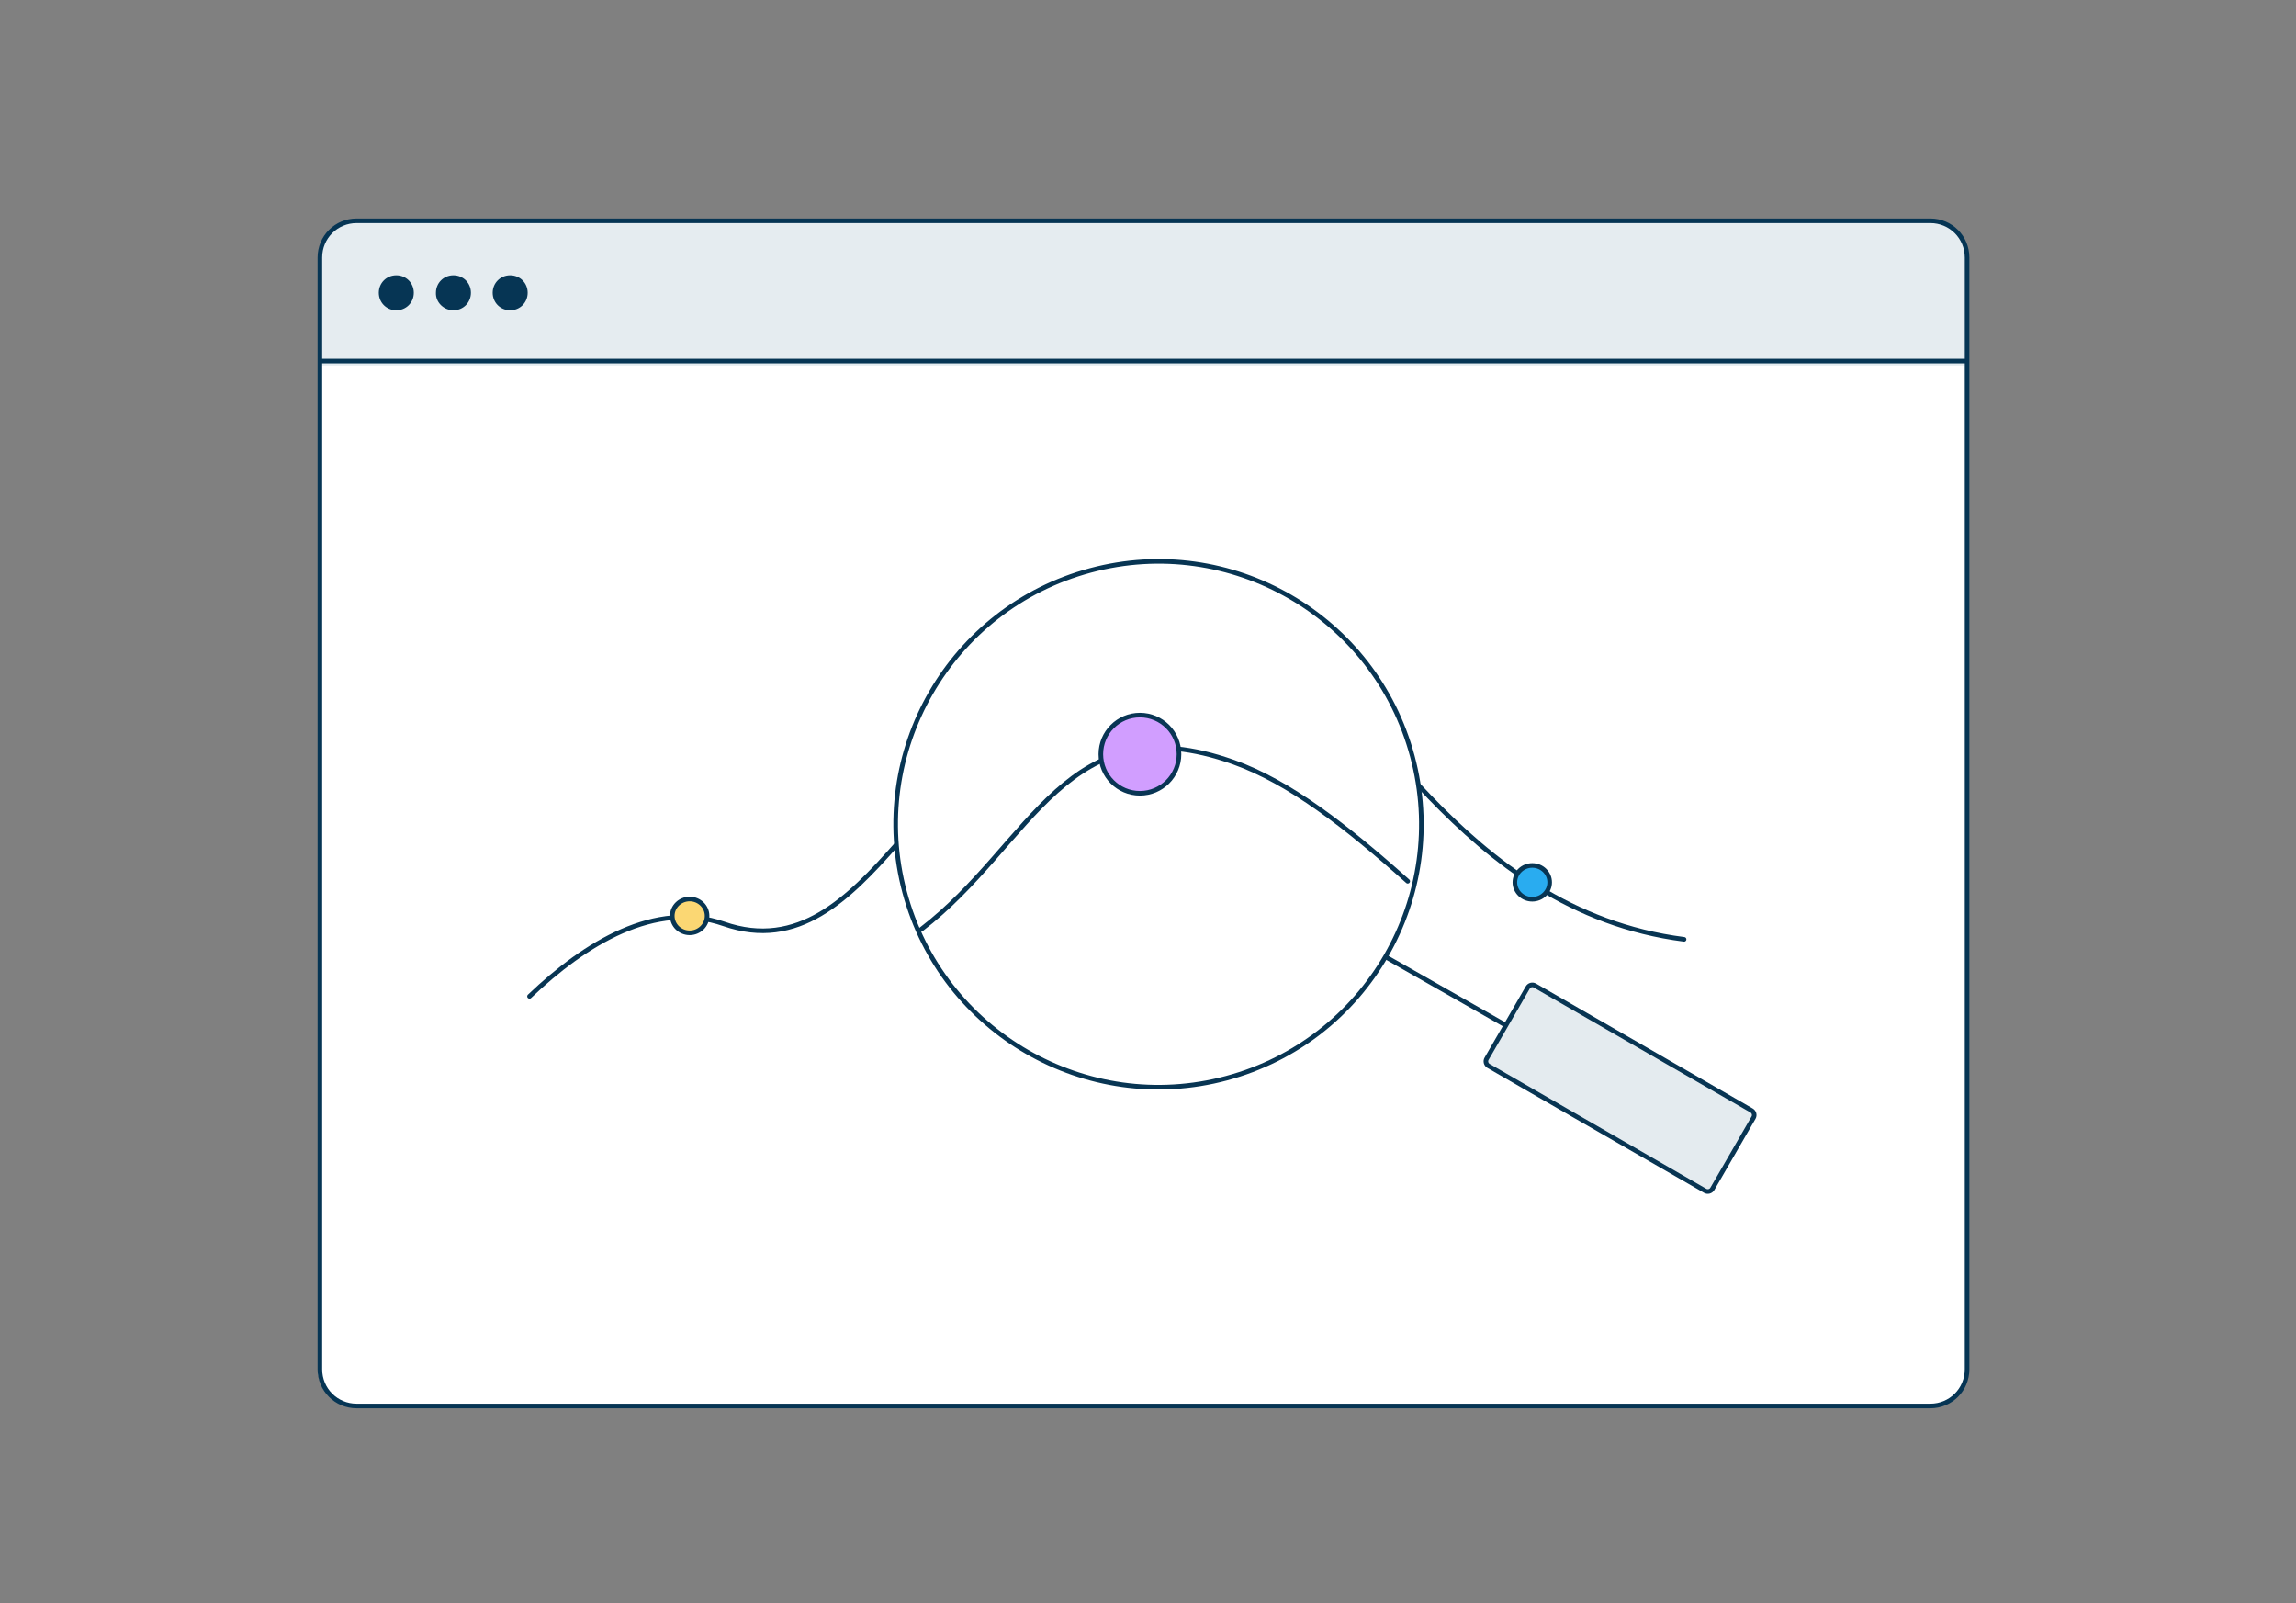
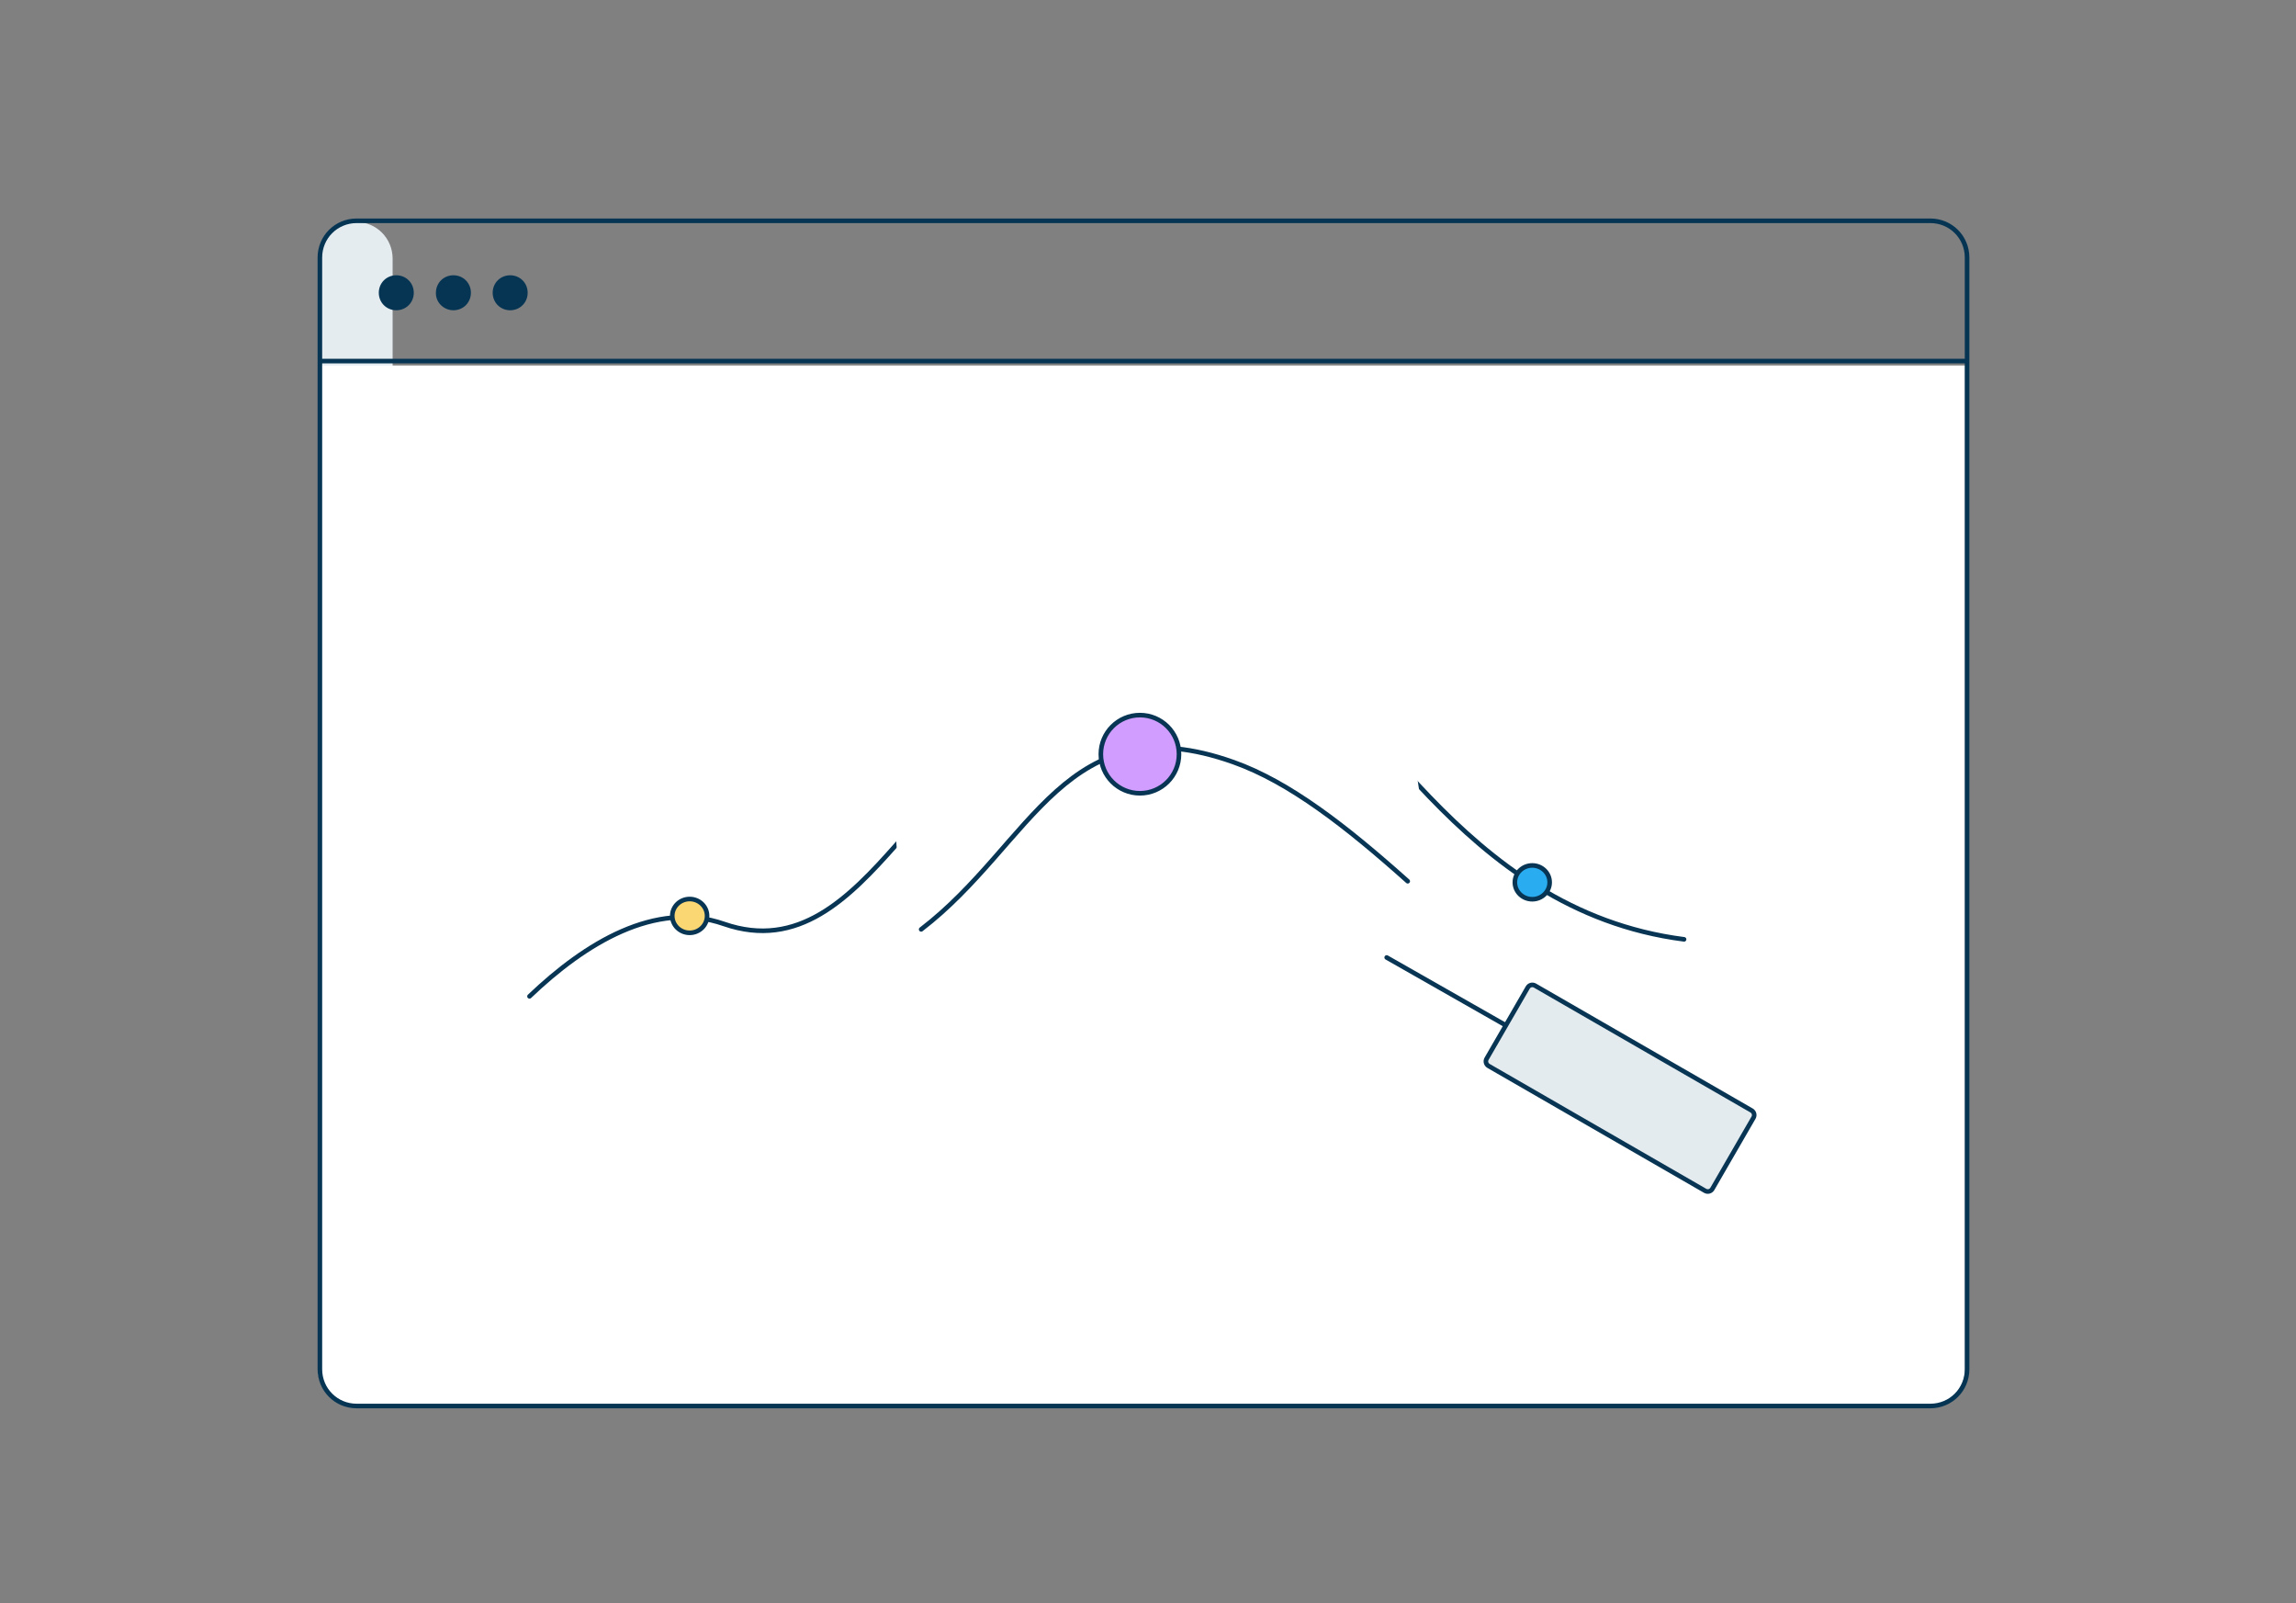
<svg xmlns="http://www.w3.org/2000/svg" id="Layer_1" viewBox="0 0 500 349.08">
  <rect x="0" y="0" width="500" height="349.08" fill="#808080" stroke="none" />
  <defs>
    <style>.cls-1{stroke-linejoin:round;}.cls-1,.cls-2{stroke:#083553;}.cls-1,.cls-2,.cls-3,.cls-4{fill:none;}.cls-1,.cls-2,.cls-4{stroke-linecap:round;}.cls-5{fill:#fff;}.cls-6{fill:#e5ecf0;}.cls-7{fill:#e4ebef;}.cls-8{fill:#fbd773;}.cls-9{fill:#d19eff;}.cls-10{fill:#063554;}.cls-11{fill:#3da8df;}.cls-12{fill:#29acf0;}.cls-2{stroke-miterlimit:10;}.cls-3{stroke:#063554;}.cls-4{stroke:#093554;}</style>
  </defs>
-   <path class="cls-6" d="m77.5,48.31c-4.44,0-8,3.55-8,8v242.04c0,4.44,3.55,8,8,8h342.71c4.44,0,8-3.55,8-8V56.31c0-4.44-3.55-8-8-8H77.5Z" />
+   <path class="cls-6" d="m77.5,48.31c-4.44,0-8,3.55-8,8v242.04c0,4.44,3.55,8,8,8c4.44,0,8-3.55,8-8V56.31c0-4.44-3.55-8-8-8H77.5Z" />
  <path class="cls-5" d="m69.23,79.58v218.45c0,4.44,3.55,8,8,8h342.71c4.44,0,8-3.55,8-8V79.58H69.23Z" />
  <path class="cls-3" d="m77.66,48.07c-4.44,0-8,3.55-8,8v242.04c0,4.44,3.55,8,8,8h342.71c4.44,0,8-3.55,8-8V56.07c0-4.44-3.55-8-8-8H77.66Z" />
  <line class="cls-3" x1="69.58" y1="78.61" x2="428.44" y2="78.61" />
  <path class="cls-10" d="m86.3,67.05c1.86,0,3.31-1.45,3.31-3.31s-1.45-3.31-3.31-3.31-3.31,1.45-3.31,3.31,1.45,3.31,3.31,3.31" />
  <path class="cls-3" d="m86.3,67.05c1.86,0,3.31-1.45,3.31-3.31s-1.45-3.31-3.31-3.31-3.31,1.45-3.31,3.31,1.45,3.31,3.31,3.31Z" />
  <path class="cls-10" d="m98.74,67.05c1.86,0,3.31-1.45,3.31-3.31s-1.45-3.31-3.31-3.31-3.31,1.45-3.31,3.31c-.08,1.78,1.45,3.31,3.31,3.31" />
  <path class="cls-3" d="m98.74,67.05c1.86,0,3.31-1.45,3.31-3.31s-1.45-3.31-3.31-3.31-3.31,1.45-3.31,3.31c-.08,1.78,1.45,3.31,3.31,3.31Z" />
  <path class="cls-10" d="m111.1,67.05c1.86,0,3.31-1.45,3.31-3.31s-1.45-3.31-3.31-3.31-3.31,1.45-3.31,3.31,1.45,3.31,3.31,3.31" />
  <path class="cls-3" d="m111.1,67.05c1.86,0,3.31-1.45,3.31-3.31s-1.45-3.31-3.31-3.31-3.31,1.45-3.31,3.31,1.45,3.31,3.31,3.31Z" />
  <path class="cls-1" d="m115.31,216.92c12.15-11.6,27.43-20.95,42.33-15.77,32.39,11.26,44.17-44.85,70.66-37.07,26.5,7.78,27.97-32.76,50.05-23.11,19.26,8.42,39.26,57.25,88.39,63.54" />
  <path class="cls-8" d="m153.98,199.41c0,2.03-1.7,3.68-3.79,3.68s-3.79-1.65-3.79-3.68,1.7-3.68,3.79-3.68,3.79,1.65,3.79,3.68" />
  <path class="cls-1" d="m153.98,199.41c0,2.03-1.7,3.68-3.79,3.68s-3.79-1.65-3.79-3.68,1.7-3.68,3.79-3.68,3.79,1.65,3.79,3.68Z" />
  <path class="cls-11" d="m215.39,166.62c0,2.03-1.7,3.68-3.79,3.68s-3.79-1.65-3.79-3.68,1.7-3.68,3.79-3.68,3.79,1.65,3.79,3.68" />
  <path class="cls-1" d="m215.39,166.62c0,2.03-1.7,3.68-3.79,3.68s-3.79-1.65-3.79-3.68,1.7-3.68,3.79-3.68,3.79,1.65,3.79,3.68Z" />
  <path class="cls-11" d="m277.72,139.53c0,2.03-1.7,3.68-3.79,3.68s-3.79-1.65-3.79-3.68,1.7-3.68,3.79-3.68,3.79,1.65,3.79,3.68" />
  <path class="cls-1" d="m277.72,139.53c0,2.03-1.7,3.68-3.79,3.68s-3.79-1.65-3.79-3.68,1.7-3.68,3.79-3.68,3.79,1.65,3.79,3.68Z" />
  <path class="cls-12" d="m337.47,192.1c0,2.03-1.7,3.68-3.79,3.68s-3.79-1.65-3.79-3.68,1.7-3.68,3.79-3.68,3.79,1.65,3.79,3.68" />
  <path class="cls-1" d="m337.47,192.1c0,2.03-1.7,3.68-3.79,3.68s-3.79-1.65-3.79-3.68,1.7-3.68,3.79-3.68,3.79,1.65,3.79,3.68Z" />
  <path class="cls-5" d="m237.48,124.18c30.53-8.18,61.91,9.94,70.09,40.47,8.18,30.53-9.94,61.91-40.47,70.09-30.53,8.18-61.91-9.94-70.09-40.47-8.18-30.53,9.94-61.91,40.47-70.09" />
-   <path class="cls-2" d="m237.48,124.18c30.53-8.18,61.91,9.94,70.09,40.47,8.18,30.53-9.94,61.91-40.47,70.09-30.53,8.18-61.91-9.94-70.09-40.47-8.18-30.53,9.94-61.91,40.47-70.09Z" />
  <line class="cls-2" x1="328.25" y1="223.41" x2="301.98" y2="208.46" />
  <path class="cls-7" d="m381.86,243.34l-8.96,15.5c-.32.55-1.02.74-1.57.42l-47.17-27.19c-.55-.32-.74-1.02-.42-1.57l8.96-15.5c.32-.55,1.02-.74,1.57-.42l47.17,27.19c.55.32.74,1.02.42,1.57" />
  <path class="cls-2" d="m381.86,243.34l-8.96,15.5c-.32.55-1.02.74-1.57.42l-47.17-27.19c-.55-.32-.74-1.02-.42-1.57l8.96-15.5c.32-.55,1.02-.74,1.57-.42l47.17,27.19c.55.32.74,1.02.42,1.57Z" />
  <path class="cls-1" d="m200.6,202.34c24.29-18.59,31.53-49.4,68.04-36.4,12.15,4.33,24.42,13.86,37.92,25.92" />
  <path class="cls-9" d="m248.24,172.71c4.7,0,8.51-3.81,8.51-8.51s-3.81-8.51-8.51-8.51-8.51,3.81-8.51,8.51,3.81,8.51,8.51,8.51" />
  <path class="cls-4" d="m248.24,172.71c4.7,0,8.51-3.81,8.51-8.51s-3.81-8.51-8.51-8.51-8.51,3.81-8.51,8.51,3.81,8.51,8.51,8.51Z" />
</svg>